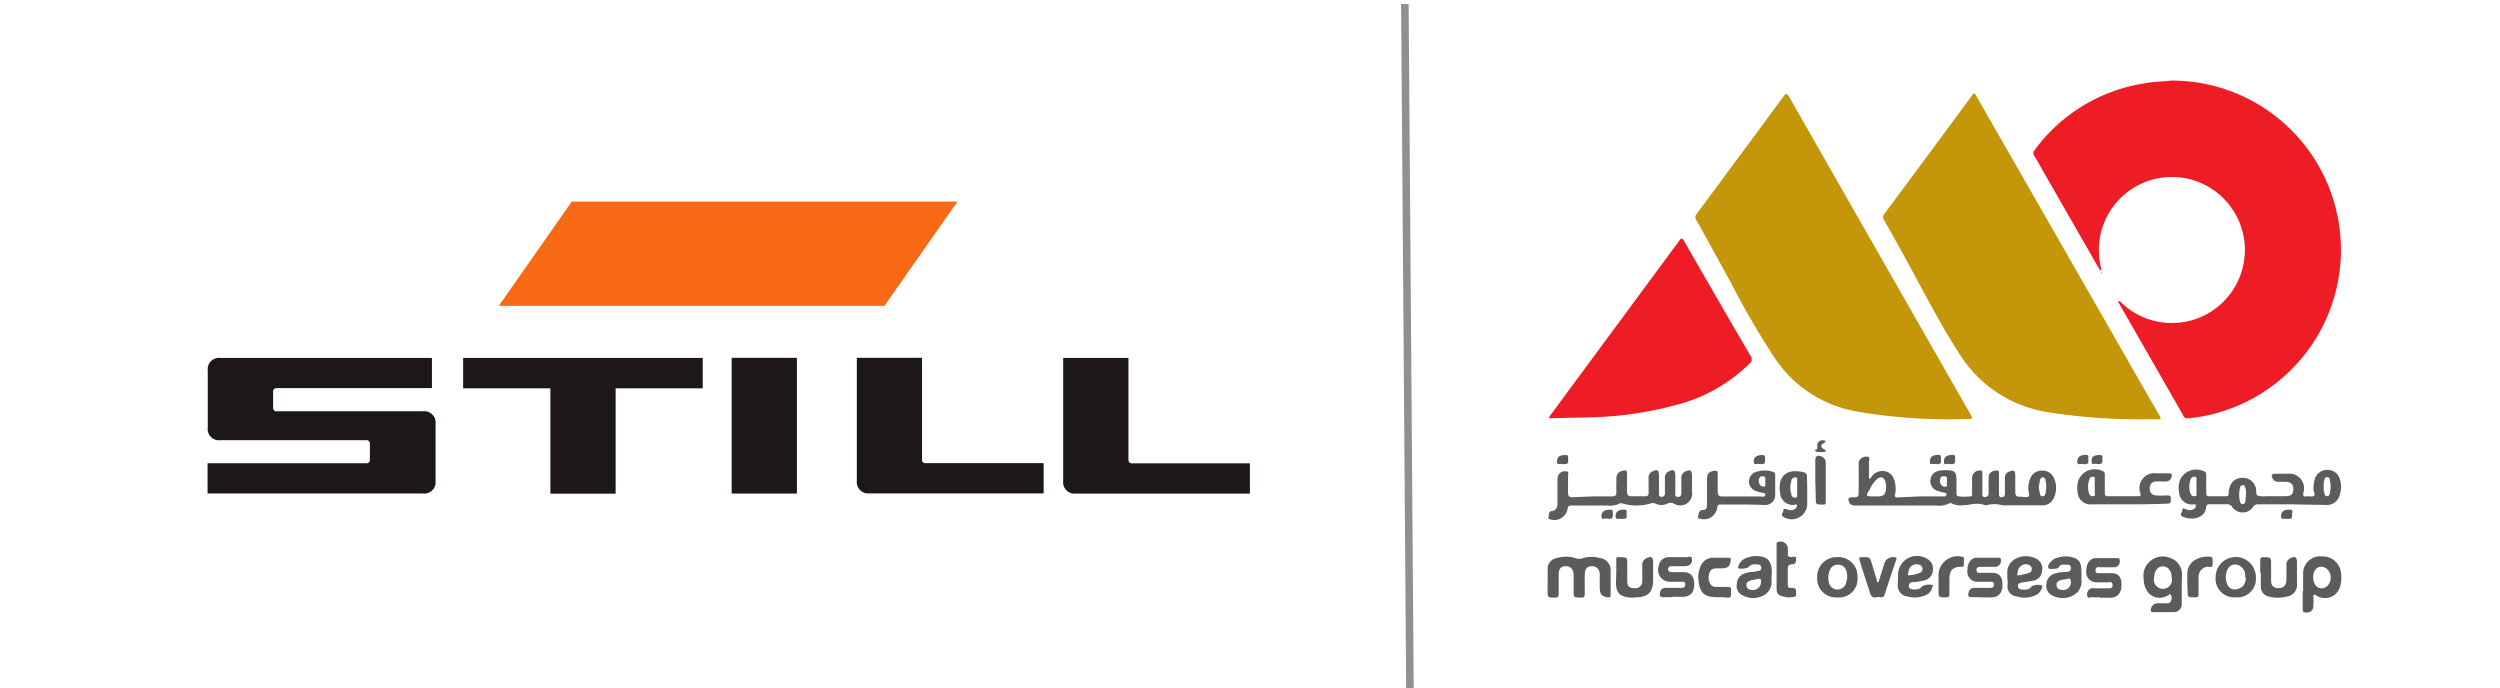
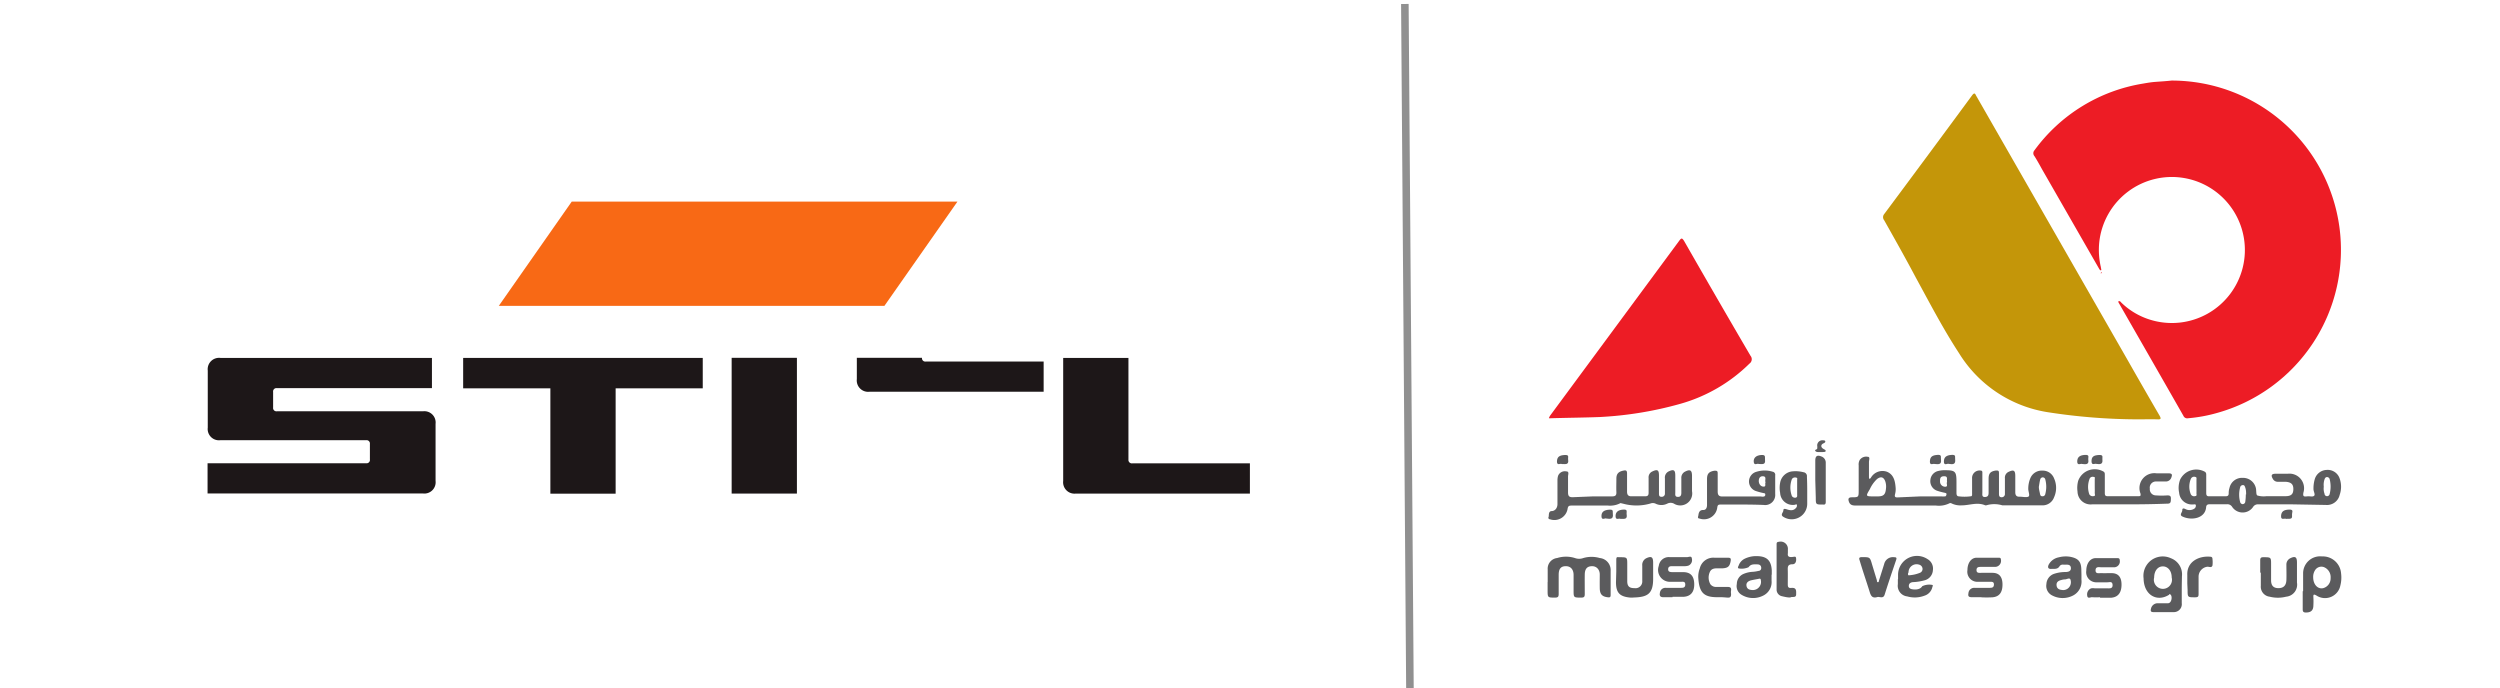
<svg xmlns="http://www.w3.org/2000/svg" id="final" viewBox="0 0 248.24 68.33">
  <defs>
    <style>.cls-1{fill:#1d1718;}.cls-2{fill:#f86915;}.cls-3,.cls-8{fill:none;}.cls-3{stroke:#909090;stroke-linecap:square;stroke-linejoin:round;stroke-width:0.75px;}.cls-4{fill:#ed1c25;}.cls-5{fill:#c49609;}.cls-6{fill:#5b5b5d;}.cls-7{fill:#5c5c5e;}</style>
  </defs>
  <g id="STILL">
    <polygon class="cls-1" points="45.99 35.54 69.78 35.54 69.78 38.56 61.13 38.56 61.13 49.02 54.65 49.02 54.65 38.56 45.99 38.56 45.99 35.54" />
-     <path class="cls-1" d="M85.08,35.53h6.47V45.62a.33.33,0,0,0,.38.37h11.7v3H86.33a1.13,1.13,0,0,1-1.25-1.26Z" />
+     <path class="cls-1" d="M85.08,35.53h6.47a.33.33,0,0,0,.38.37h11.7v3H86.33a1.13,1.13,0,0,1-1.25-1.26Z" />
    <rect class="cls-1" x="72.65" y="35.53" width="6.48" height="13.48" />
    <path class="cls-1" d="M20.63,36.8a1.13,1.13,0,0,1,1.26-1.26h21v3H27.49a.33.33,0,0,0-.37.38v1.54a.33.33,0,0,0,.37.38H42a1.12,1.12,0,0,1,1.25,1.25v5.66A1.12,1.12,0,0,1,42,49H20.61V46H36.36a.33.33,0,0,0,.37-.38V44.08a.33.33,0,0,0-.37-.37H21.89a1.12,1.12,0,0,1-1.26-1.25Z" />
    <path class="cls-1" d="M105.57,35.54h6.48V45.63a.34.34,0,0,0,.38.38h11.68v3H106.83a1.13,1.13,0,0,1-1.26-1.25Z" />
    <polygon class="cls-2" points="56.77 20.02 95.07 20.02 87.82 30.37 49.53 30.37 56.77 20.02" />
  </g>
  <line class="cls-3" x1="139.5" y1="0.77" x2="140" y2="68.27" />
  <path class="cls-4" d="M215.63,8a16.81,16.81,0,0,1,4.53,33,15,15,0,0,1-2.89.53.41.41,0,0,1-.47-.25c-2.12-3.72-4.26-7.44-6.39-11.16a.56.56,0,0,1-.08-.18c.14-.09.22,0,.31.11a7.09,7.09,0,0,0,2.81,1.68,7.25,7.25,0,1,0-5-7.69,7.49,7.49,0,0,0,.16,2.5c0,.11.09.28,0,.3s-.16-.13-.22-.23l-5.6-9.76c-.25-.45-.5-.91-.78-1.35a.43.43,0,0,1,0-.57A16.66,16.66,0,0,1,212.8,8.3c.4-.07.81-.14,1.22-.17S215.09,8.06,215.63,8Z" />
-   <path class="cls-5" d="M193.61,41.64a54,54,0,0,1-9.41-.81,12.29,12.29,0,0,1-7.93-5.21,80.09,80.09,0,0,1-4.37-7.5c-1.15-2.08-2.28-4.16-3.44-6.23a.5.5,0,0,1,0-.64q4.34-5.84,8.64-11.68c.24-.31.33-.32.53,0q9,15.77,18,31.51c.3.53.3.53-.29.53Z" />
  <path class="cls-5" d="M212.27,41.64a59.27,59.27,0,0,1-9-.72,12.65,12.65,0,0,1-8.74-5.84c-1.59-2.43-2.92-5-4.31-7.54-1-1.89-2.07-3.79-3.13-5.67a.48.48,0,0,1,0-.61q4.38-5.88,8.73-11.79c.27-.36.32-.11.43.08L211.2,35.64c1.07,1.88,2.14,3.75,3.23,5.62.18.32.15.4-.22.38C213.56,41.62,212.92,41.64,212.27,41.64Z" />
  <path class="cls-4" d="M154,41.53s-.16,0-.19,0,.07-.21.14-.3l12.78-17.31c.21-.28.28-.33.49,0q3.27,5.72,6.6,11.41a.53.53,0,0,1-.1.77,15.91,15.91,0,0,1-6.88,4,36.21,36.21,0,0,1-8,1.31C157.27,41.47,155.69,41.48,154,41.53Z" />
  <path class="cls-6" d="M190.69,49.29h2.07a2.31,2.31,0,0,0,.37,0c.1,0,.13-.11.15-.21s-.09-.13-.18-.15a6.37,6.37,0,0,1-.75-.2,1,1,0,0,1-.67-1.08,1,1,0,0,1,.81-.89,2.32,2.32,0,0,1,.59-.07c1.06,0,1.19.1,1.19,1.14v1.06c0,.16,0,.35.18.39a4.67,4.67,0,0,0,1.24,0c.16,0,.13-.18.13-.3,0-.49,0-1,0-1.47a.74.74,0,0,1,.81-.79c.25,0,.21.17.21.32v1.88c0,.19-.06.44.26.43s.36-.2.36-.43V47.53c0-.54.2-.73.73-.81.23,0,.3,0,.3.27,0,.66,0,1.31,0,2,0,.17,0,.36.21.38a.32.32,0,0,0,.38-.35c0-.51,0-1,0-1.52a.63.63,0,0,1,.35-.64c.52-.25.68-.16.68.41s0,1.07,0,1.61c0,.3.12.46.44.44h0c.29,0,.65.09.85,0s0-.49,0-.76a2.65,2.65,0,0,1,.22-1.11,1.22,1.22,0,0,1,1.19-.72,1.2,1.2,0,0,1,1.15.77,2.28,2.28,0,0,1,0,1.88,1.21,1.21,0,0,1-1.18.8c-.8,0-1.6,0-2.39,0-.53,0-1,0-1.56,0a2.76,2.76,0,0,0-1.61,0h-.09c-.78-.35-1.56,0-2.34,0a2,2,0,0,1-1-.19.23.23,0,0,0-.25,0,2.34,2.34,0,0,1-1.3.21h-7.87c-.36,0-.68,0-.8-.45-.07-.23,0-.36.27-.37.72,0,.72,0,.72-.73s0-1.62,0-2.44a.9.9,0,0,1,.1-.53.77.77,0,0,1,.81-.32c.25,0,.11.34.11.51,0,.49,0,1,0,1.48,0,.06,0,.16.05.19s.1-.06.14-.1a1.33,1.33,0,0,1,1.59-.6c.69.28.82.94.87,1.6a1.9,1.9,0,0,1-.06.63c-.06.25,0,.33.26.32Zm-4.58,0h.33c.59,0,.78-.18.83-.78a1.59,1.59,0,0,0-.06-.68c-.15-.46-.44-.56-.83-.26a3.15,3.15,0,0,0-.71,1C185.24,49.29,185.24,49.29,186.11,49.29Zm16.34-.95c0,.24.07.46.11.68s.11.26.27.26a.27.27,0,0,0,.26-.23,2.81,2.81,0,0,0,0-1.44.26.26,0,0,0-.26-.21.27.27,0,0,0-.25.23C202.52,47.86,202.49,48.11,202.45,48.34Zm-9.11-.48c-.07-.22.13-.56-.27-.57s-.44.21-.43.48a.51.51,0,0,0,.49.56C193.5,48.34,193.22,48,193.34,47.86Z" />
  <path class="cls-7" d="M227.61,50.08h-3.36a.56.56,0,0,0-.53.26,1.25,1.25,0,0,1-2.07,0,.55.55,0,0,0-.52-.27c-.57,0-1.13,0-1.7,0-.22,0-.35.06-.37.29-.08,1.11-1.44,1.37-2.37.92-.31-.16,0-.4,0-.6s.09-.23.28-.15a.87.87,0,0,0,.88,0,.35.35,0,0,0,.19-.34c0-.17-.19-.09-.3-.1a1.27,1.27,0,0,1-1.36-1.16,2.33,2.33,0,0,1,.1-1.31,1.78,1.78,0,0,1,2.45-.78c.15.1.14.22.14.36,0,.58,0,1.16,0,1.75,0,.25.07.34.33.33q.78,0,1.56,0c.27,0,.35-.08.34-.34a1.67,1.67,0,0,1,.08-.49,1.27,1.27,0,0,1,1.32-1A1.3,1.3,0,0,1,224,48.47c.06.25,0,.66.15.73a2.19,2.19,0,0,0,.9.07h1.88c.57,0,.78-.2.79-.68s-.19-.71-.76-.75c-.26,0-.52,0-.78,0a.55.55,0,0,1-.49-.28c-.22-.37-.14-.52.29-.52s.79,0,1.19,0a1.45,1.45,0,0,1,1.55,1.87c-.06.34,0,.42.33.38s.56.07.72-.05-.05-.43-.05-.67a3.26,3.26,0,0,1,.13-1,1.28,1.28,0,0,1,1.2-.91,1.25,1.25,0,0,1,1.27.86,2.44,2.44,0,0,1,0,1.62,1.29,1.29,0,0,1-1.37,1Zm-9.51-1.74c0-.22,0-.43,0-.65s.05-.3-.14-.34a.35.35,0,0,0-.42.21,2,2,0,0,0,0,1.52.36.36,0,0,0,.43.18c.21,0,.12-.21.13-.33S218.1,48.53,218.1,48.34Zm12.64,0a1.53,1.53,0,0,0,.08.7c0,.12.11.23.25.23a.27.27,0,0,0,.26-.23,3,3,0,0,0,0-1.45.28.28,0,0,0-.26-.22c-.14,0-.21.1-.25.22A1.71,1.71,0,0,0,230.74,48.32Zm-7.71.77c0-.22,0-.45-.08-.68s-.11-.27-.28-.26a.29.29,0,0,0-.24.25,2.77,2.77,0,0,0,0,1.4.28.28,0,0,0,.25.24.27.27,0,0,0,.27-.26A5,5,0,0,0,223,49.09Z" />
  <path class="cls-7" d="M158.16,49.29c.63,0,1.26,0,1.89,0,.33,0,.47-.08.45-.44s0-.89,0-1.33.18-.69.7-.79c.27-.06.36,0,.36.29,0,.6,0,1.2,0,1.79,0,.33.12.48.46.47h1.33c.27,0,.35-.1.35-.35,0-.49,0-1,0-1.47a.63.63,0,0,1,.36-.64c.52-.25.67-.16.67.41s0,1.17,0,1.75c0,.18,0,.35.25.35a.31.31,0,0,0,.34-.34c0-.49,0-1,0-1.48a.68.68,0,0,1,.35-.69c.52-.25.68-.16.68.41V48.9c0,.19-.06.43.25.44s.36-.21.35-.47V47.49a.68.68,0,0,1,.35-.65c.52-.27.71-.16.71.42s0,1,0,1.51A1.19,1.19,0,0,1,166.2,50a.73.73,0,0,0-.63,0,1.3,1.3,0,0,1-1.2,0,.67.67,0,0,0-.5,0,5,5,0,0,1-2.75,0c-.11,0-.18-.09-.3,0a2.2,2.2,0,0,1-1.16.2c-1.18,0-2.36,0-3.54,0-.29,0-.42,0-.47.36a1.33,1.33,0,0,1-1.75,1c-.14,0-.18-.14-.13-.24s-.05-.56.3-.57.58-.31.58-.7v-2.3a1.63,1.63,0,0,1,.06-.5.72.72,0,0,1,.83-.44c.31,0,.15.34.16.52,0,.52,0,1,0,1.57,0,.37.13.48.48.47Z" />
  <path class="cls-7" d="M211.38,50.08h-3.63a1.3,1.3,0,0,1-1.46-1.26,2.65,2.65,0,0,1,.07-1.09,1.75,1.75,0,0,1,2.5-.91c.15.09.14.21.14.35,0,.6,0,1.19,0,1.79,0,.24.07.32.31.31,1,0,2,0,3,0,.2,0,.28,0,.23-.27a1.48,1.48,0,0,1,1.6-2c.4,0,.8,0,1.19,0s.37.17.27.43a.57.57,0,0,1-.57.38c-.32,0-.64,0-1,0a.61.61,0,0,0-.56.71.6.6,0,0,0,.6.67,7.37,7.37,0,0,0,1.15,0c.33,0,.35.14.34.38s0,.45-.34.44C214,50.06,212.67,50.08,211.38,50.08ZM208,48.32c0-.23,0-.46,0-.68s.07-.26-.13-.29a.34.34,0,0,0-.36.14,2.23,2.23,0,0,0-.05,1.59.39.39,0,0,0,.44.18c.2,0,.09-.23.1-.34S208,48.52,208,48.32Z" />
  <path class="cls-6" d="M153.68,57.78c0-.41,0-.83,0-1.24a1.06,1.06,0,0,1,.94-1.13,2.94,2.94,0,0,1,1.76,0,1.21,1.21,0,0,0,.84,0,2.91,2.91,0,0,1,1.63,0,1.2,1.2,0,0,1,1.08,1.28c0,.79,0,1.59,0,2.39,0,.21-.07.25-.26.23-.58-.06-.81-.3-.82-.89s0-.92,0-1.38-.3-.83-.78-.82-.7.27-.71.82,0,1.29,0,1.94c0,.27-.06.36-.35.36-.76,0-.76,0-.76-.73,0-.51,0-1,0-1.52s-.27-.87-.77-.87-.71.27-.71.86,0,1.26,0,1.89c0,.27-.06.37-.36.37-.74,0-.74,0-.74-.75v-.78Z" />
  <path class="cls-6" d="M173,50.1c-.7,0-1.41,0-2.11,0-.22,0-.33,0-.37.28a1.33,1.33,0,0,1-1.76,1.11c-.13,0-.19-.09-.14-.22s0-.65.52-.63c.28,0,.37-.27.36-.54,0-.85,0-1.69,0-2.53,0-.55.21-.74.73-.83.25,0,.33,0,.33.28,0,.6,0,1.2,0,1.79,0,.35.13.5.49.49h3.81a.78.78,0,0,0,.31,0,.19.19,0,0,0,.11-.23c0-.1-.1-.09-.17-.11a6.37,6.37,0,0,1-.75-.2,1,1,0,0,1-.69-1,1,1,0,0,1,.76-.92,2.7,2.7,0,0,1,1.59,0,.31.31,0,0,1,.25.37c0,.61,0,1.23,0,1.84a1,1,0,0,1-1.14,1.09C174.42,50.11,173.71,50.1,173,50.1Zm2.31-2.21c-.1-.22.16-.59-.28-.6-.28,0-.39.21-.39.47s.16.55.47.56S175.21,48,175.32,47.89Z" />
  <path class="cls-6" d="M216.64,58.55v1.34a.79.79,0,0,1-.83.89c-.66,0-1.32,0-2,0-.25,0-.28-.13-.23-.32a.68.68,0,0,1,.69-.56c.32,0,.64,0,1,0s.45-.64.28-.83-.13,0-.19,0c-1.2.74-2.49,0-2.51-1.64a1.92,1.92,0,0,1,2.71-2,1.71,1.71,0,0,1,1.1,1.78C216.65,57.67,216.64,58.11,216.64,58.55Zm-1-1.22c0-.64-.37-1.09-.88-1.09s-.86.46-.86,1.1a.9.9,0,1,0,1.74,0Z" />
  <path class="cls-6" d="M228.69,58.7c0-.59,0-1.19,0-1.79a1.69,1.69,0,0,1,1.87-1.66,1.82,1.82,0,0,1,1.9,1.69,3.18,3.18,0,0,1-.07,1.19,1.55,1.55,0,0,1-2.38,1c-.27-.15-.32-.11-.3.19a6.77,6.77,0,0,1,0,.78c0,.51-.24.72-.74.72-.23,0-.32-.07-.32-.31,0-.6,0-1.2,0-1.8Zm1-1.38c0,.72.46,1.21,1,1.08a1,1,0,0,0,.73-1,1.07,1.07,0,0,0-.67-1.09.74.74,0,0,0-.88.32A1.21,1.21,0,0,0,229.69,57.32Z" />
  <path class="cls-7" d="M206.68,57.06v.51a1.56,1.56,0,0,1-.83,1.56,2.24,2.24,0,0,1-2.16-.05A1.05,1.05,0,0,1,203.2,58a1.13,1.13,0,0,1,.7-1,3.56,3.56,0,0,1,1.08-.2c.26,0,.68,0,.65-.41s-.44-.31-.73-.32a.4.4,0,0,0-.38.13c-.2.36-.53.27-.84.29s-.38-.16-.25-.43a1.44,1.44,0,0,1,1-.72,2.72,2.72,0,0,1,1.1-.06c.86.16,1.14.49,1.14,1.37Zm-1.94,1.52a.76.76,0,0,0,.72-.27.8.8,0,0,0,.12-.78c-.1-.19-.35,0-.53,0a1.43,1.43,0,0,0-.36.06c-.29.07-.52.2-.48.55S204.53,58.56,204.74,58.58Z" />
  <path class="cls-6" d="M175.91,57.08c0,.2,0,.4,0,.59a1.49,1.49,0,0,1-.87,1.49,2.2,2.2,0,0,1-2.11-.1,1,1,0,0,1-.47-1.07,1.09,1.09,0,0,1,.66-1,2.69,2.69,0,0,1,.89-.21,3,3,0,0,0,.59-.09c.18,0,.31-.14.28-.35s-.16-.28-.34-.3c-.34,0-.68-.06-.91.28a1.68,1.68,0,0,1-1,.12c-.1-.08-.05-.16,0-.25a1.21,1.21,0,0,1,.57-.69,2.61,2.61,0,0,1,1.2-.28c1,0,1.47.39,1.53,1.41,0,.14,0,.28,0,.42Zm-1.86,1.51a.81.81,0,0,0,.79-1c0-.12-.08-.15-.19-.12s-.51.09-.76.15-.53.21-.47.56S173.76,58.58,174.05,58.59Z" />
  <path class="cls-6" d="M188.47,57.53c0-.16,0-.31,0-.46a1.88,1.88,0,0,1,2.93-1.55,1.08,1.08,0,0,1,.53,1.09,1.1,1.1,0,0,1-.78,1,5.25,5.25,0,0,1-1.12.19c-.24,0-.49.09-.49.38s.26.33.49.35.65,0,.84-.32a1.58,1.58,0,0,1,1-.13c.12.07,0,.16,0,.24a1.15,1.15,0,0,1-.78.83,2.71,2.71,0,0,1-1.71.07,1.06,1.06,0,0,1-.93-1.22v-.5Zm1-.66c0,.08-.07.3.13.25a3.42,3.42,0,0,0,1.06-.25.41.41,0,0,0,.24-.41.45.45,0,0,0-.33-.39A.8.8,0,0,0,189.51,56.87Z" />
  <path class="cls-6" d="M208.54,59.3a5.61,5.61,0,0,1-.82,0c-.16,0-.44.18-.47-.17a.65.65,0,0,1,.39-.71,1.14,1.14,0,0,1,.37,0h1.19c.26,0,.59.06.57-.34s-.32-.25-.53-.26c-.38,0-.77,0-1.15,0a1,1,0,0,1-.93-1.15c0-.67.34-1.22.9-1.25.73,0,1.47,0,2.2,0,.2,0,.22.1.23.26a.58.58,0,0,1-.61.65c-.4,0-.8,0-1.19,0-.24,0-.6-.11-.61.29s.35.28.58.29.64,0,1,0c.69,0,1,.41,1,1.14s-.29,1.23-1,1.3c-.38,0-.76,0-1.15,0Z" />
  <path class="cls-7" d="M166.07,59.3c-.31,0-.62,0-.92,0s-.38-.15-.33-.41a.55.55,0,0,1,.59-.52h1.47c.23,0,.46,0,.46-.33s-.24-.27-.44-.27h-1a1.18,1.18,0,0,1-1.19-1.58,1,1,0,0,1,1.08-.87c.58,0,1.16,0,1.74,0,.16,0,.45-.17.47.17a.59.59,0,0,1-.36.68,1.33,1.33,0,0,1-.4.05H166c-.2,0-.36.06-.36.31s.19.27.38.28c.36,0,.73,0,1.1,0,.74,0,1.09.38,1.11,1.16s-.32,1.24-1.05,1.29c-.36,0-.73,0-1.1,0Z" />
  <path class="cls-7" d="M196.8,59.3c-.32,0-.64,0-1,0s-.39-.13-.34-.41a.57.57,0,0,1,.6-.52c.49,0,1,0,1.47,0,.23,0,.45,0,.46-.32s-.24-.28-.44-.28c-.43,0-.86,0-1.28,0a1,1,0,0,1-.91-1.17c0-.66.34-1.19.87-1.22.75,0,1.51,0,2.26,0,.17,0,.19.09.2.23a.6.6,0,0,1-.63.68c-.45,0-.89,0-1.34,0-.22,0-.46,0-.46.32s.27.27.48.27.73,0,1.1,0c.68,0,1,.41,1,1.16s-.29,1.21-1,1.27a11,11,0,0,1-1.15,0Z" />
-   <path class="cls-6" d="M199.32,57.56V57a1.52,1.52,0,0,1,.87-1.54,2.15,2.15,0,0,1,2.15.11,1.07,1.07,0,0,1,.42,1.15,1,1,0,0,1-.78.92c-.36.09-.73.12-1.09.18s-.52.1-.51.41.3.31.53.32.65,0,.83-.34a1.47,1.47,0,0,1,1-.09.31.31,0,0,1,0,.31,1.21,1.21,0,0,1-.77.74,2.64,2.64,0,0,1-1.71.06,1,1,0,0,1-.91-1.18c0-.17,0-.33,0-.5Zm1-.68c0,.09-.08.28.13.25a7.06,7.06,0,0,0,1-.24.39.39,0,0,0,.29-.46.45.45,0,0,0-.36-.37A.8.8,0,0,0,200.36,56.88Z" />
  <path class="cls-6" d="M179.45,48.73c0,.43,0,.86,0,1.29a1.54,1.54,0,0,1-2.37,1.3c-.34-.2,0-.43,0-.64s.19-.15.33-.11c.33.11.66.18.93-.14a.32.32,0,0,0,.08-.3c0-.11-.17,0-.25,0a1.26,1.26,0,0,1-1.41-1.19,2.65,2.65,0,0,1,0-1,1.37,1.37,0,0,1,1.27-1.14,3.12,3.12,0,0,1,1.05.09.39.39,0,0,1,.34.45C179.44,47.75,179.45,48.24,179.45,48.73Zm-1-.32c0-.23,0-.46,0-.69s.06-.26-.12-.3a.37.37,0,0,0-.4.15,2.4,2.4,0,0,0,0,1.69.37.37,0,0,0,.4.15c.16-.06.12-.2.12-.31Z" />
  <path class="cls-6" d="M160.49,56.78c0-.38,0-.76,0-1.15s.09-.3.32-.3c.77,0,.77,0,.77.72,0,.55,0,1.11,0,1.66s.25.69.72.69a.67.67,0,0,0,.77-.72c0-.5,0-1,0-1.51a.74.74,0,0,1,.38-.73c.52-.25.7-.14.7.43s0,1.07,0,1.61c0,1.51-.58,1.81-1.94,1.85a1.84,1.84,0,0,1-.41,0c-1-.11-1.33-.5-1.34-1.5Z" />
-   <path class="cls-6" d="M184.44,57.32a1.83,1.83,0,0,1-2,2,1.86,1.86,0,0,1-2-2,1.93,1.93,0,0,1,2-2A1.89,1.89,0,0,1,184.44,57.32Zm-2.9.06a3.77,3.77,0,0,0,.05.41.88.88,0,0,0,1.74,0,1.79,1.79,0,0,0,0-1.12.84.84,0,0,0-.84-.6.82.82,0,0,0-.8.57A2.27,2.27,0,0,0,181.54,57.38Z" />
-   <path class="cls-6" d="M222,59.31a1.85,1.85,0,0,1-2-2,2,2,0,1,1,4,0A1.84,1.84,0,0,1,222,59.31Zm.93-2a1.11,1.11,0,0,0-.7-1.21.82.82,0,0,0-1,.36,1.79,1.79,0,0,0,0,1.71.81.81,0,0,0,1,.29C222.73,58.35,223,57.94,223,57.33Z" />
  <path class="cls-6" d="M224.43,56.84c0-.39,0-.79,0-1.19,0-.23.06-.32.3-.32.78,0,.78,0,.78.72,0,.52,0,1.05,0,1.57s.23.78.73.78.77-.26.79-.8,0-1,0-1.52a.69.69,0,0,1,.37-.64c.5-.25.68-.14.68.41s0,1.35,0,2A1.2,1.2,0,0,1,227,59.25a3.33,3.33,0,0,1-1.63,0,1,1,0,0,1-.88-1.08c0-.43,0-.86,0-1.29Z" />
  <path class="cls-6" d="M170.88,59.3h-.37c-1.36,0-1.8-.48-1.88-2a2.28,2.28,0,0,1,.15-.85,1.38,1.38,0,0,1,1.47-1.07c.45,0,.89,0,1.33,0,.26,0,.31.08.27.32-.09.52-.25.69-.77.73l-.46,0c-.34,0-.69,0-.85.39a1.34,1.34,0,0,0,.07,1.2.7.7,0,0,0,.61.26h1.1c.26,0,.37.08.34.34a1.09,1.09,0,0,0,0,.36c0,.3-.09.38-.37.36S171.09,59.3,170.88,59.3Z" />
  <path class="cls-6" d="M186.4,59.29c-.46.13-.62-.09-.74-.49-.33-1.06-.69-2.09-1-3.14-.08-.23-.08-.34.23-.34.79,0,.79,0,1,.73l.48,1.58c0,.07,0,.18.1.18s.09-.11.11-.18l.51-1.62a.89.89,0,0,1,1-.68c.22,0,.26.07.19.27-.39,1.15-.78,2.29-1.14,3.44C187,59.5,186.62,59.21,186.4,59.29Z" />
  <path class="cls-7" d="M177.76,59.33c-.27,0-.53-.06-.78-.12a.67.67,0,0,1-.57-.64c0-1.52,0-3,0-4.55,0-.15.06-.21.22-.22a.72.72,0,0,1,.9.76c0,.12,0,.25,0,.37-.05.31.09.4.39.38s.41-.12.43.18-.09.54-.37.54c-.49,0-.47.29-.46.62s0,.89,0,1.34c0,.21,0,.42.33.39.54-.06.51.27.5.65S177.94,59.2,177.76,59.33Z" />
  <path class="cls-7" d="M217.19,57.93c0-.28,0-.55,0-.83-.06-1.34,1.16-1.92,2.28-1.82.14,0,.22.07.22.23a2.73,2.73,0,0,1,0,.64c-.09.28-.36.09-.55.13a1,1,0,0,0-.83.95c0,.57,0,1.13,0,1.7,0,.26,0,.38-.34.38-.75,0-.75,0-.75-.74Z" />
-   <path class="cls-6" d="M192.49,57.9c0-.3,0-.61,0-.92a1.9,1.9,0,0,1,2.32-1.7.2.2,0,0,1,.2.25,4.34,4.34,0,0,0,0,.51c0,.2-.06.24-.26.24-.85,0-1.18.36-1.18,1.23,0,.47,0,1,0,1.42,0,.26,0,.38-.34.38-.74,0-.74,0-.74-.72V57.9Z" />
  <path class="cls-6" d="M180.25,47.66V45.74c0-.46.19-.59.62-.41a.65.65,0,0,1,.42.65c0,1.28,0,2.57,0,3.85,0,.19-.05.3-.26.27H181c-.7,0-.7,0-.7-.69Z" />
  <path class="cls-6" d="M193.5,46.06c-.11-.07-.48.23-.48-.22s.24-.63.74-.67.34.18.38.44C194.2,46.12,193.92,46.13,193.5,46.06Z" />
  <path class="cls-7" d="M227,51.52c-.16-.08-.52.17-.5-.28s.27-.62.78-.64.31.24.31.45C227.61,51.52,227.6,51.52,227,51.52Z" />
  <path class="cls-6" d="M160.9,51.52c-.14-.08-.47.17-.48-.25s.24-.63.75-.67.31.24.35.47C161.62,51.62,161.24,51.51,160.9,51.52Z" />
  <path class="cls-7" d="M206.74,46.07c-.12-.07-.48.21-.48-.24s.26-.63.77-.66.29.26.33.48C207.44,46.14,207.13,46.12,206.74,46.07Z" />
  <path class="cls-7" d="M192.09,46.07c-.12-.06-.48.2-.46-.26s.24-.6.73-.64.33.2.37.45C192.81,46.15,192.49,46.11,192.09,46.07Z" />
  <path class="cls-6" d="M155.09,46.08c-.14-.1-.5.2-.49-.26s.25-.61.76-.64.31.22.35.46C155.8,46.19,155.42,46.07,155.09,46.08Z" />
  <path class="cls-6" d="M159.51,51.49c-.11-.09-.47.23-.49-.21s.24-.63.74-.67.35.16.39.43C160.21,51.55,159.93,51.55,159.51,51.49Z" />
  <path class="cls-6" d="M174.64,46.07c-.13-.09-.46.2-.5-.2s.23-.65.73-.69.36.21.39.48C175.32,46.17,175,46.08,174.64,46.07Z" />
  <path class="cls-6" d="M208.14,46.06c-.11-.06-.46.2-.46-.26s.22-.59.72-.62.33.2.36.45C208.82,46.11,208.54,46.12,208.14,46.06Z" />
  <path class="cls-7" d="M181,43.72c.09,0,.21,0,.24.09s-.05.16-.17.21c-.3.13-.29.4,0,.56.1.06.23.1.21.21s-.19.08-.3.1h-.37c-.13,0-.28,0-.36-.12s.16-.13.19-.21a1.09,1.09,0,0,0,0-.32A.51.51,0,0,1,181,43.72Z" />
  <path class="cls-4" d="M208.68,27l0,.07s0,.08-.06.07,0-.05,0-.07A.1.1,0,0,1,208.68,27Z" />
  <rect class="cls-8" x="151.84" y="6.28" width="82.38" height="55.69" />
</svg>